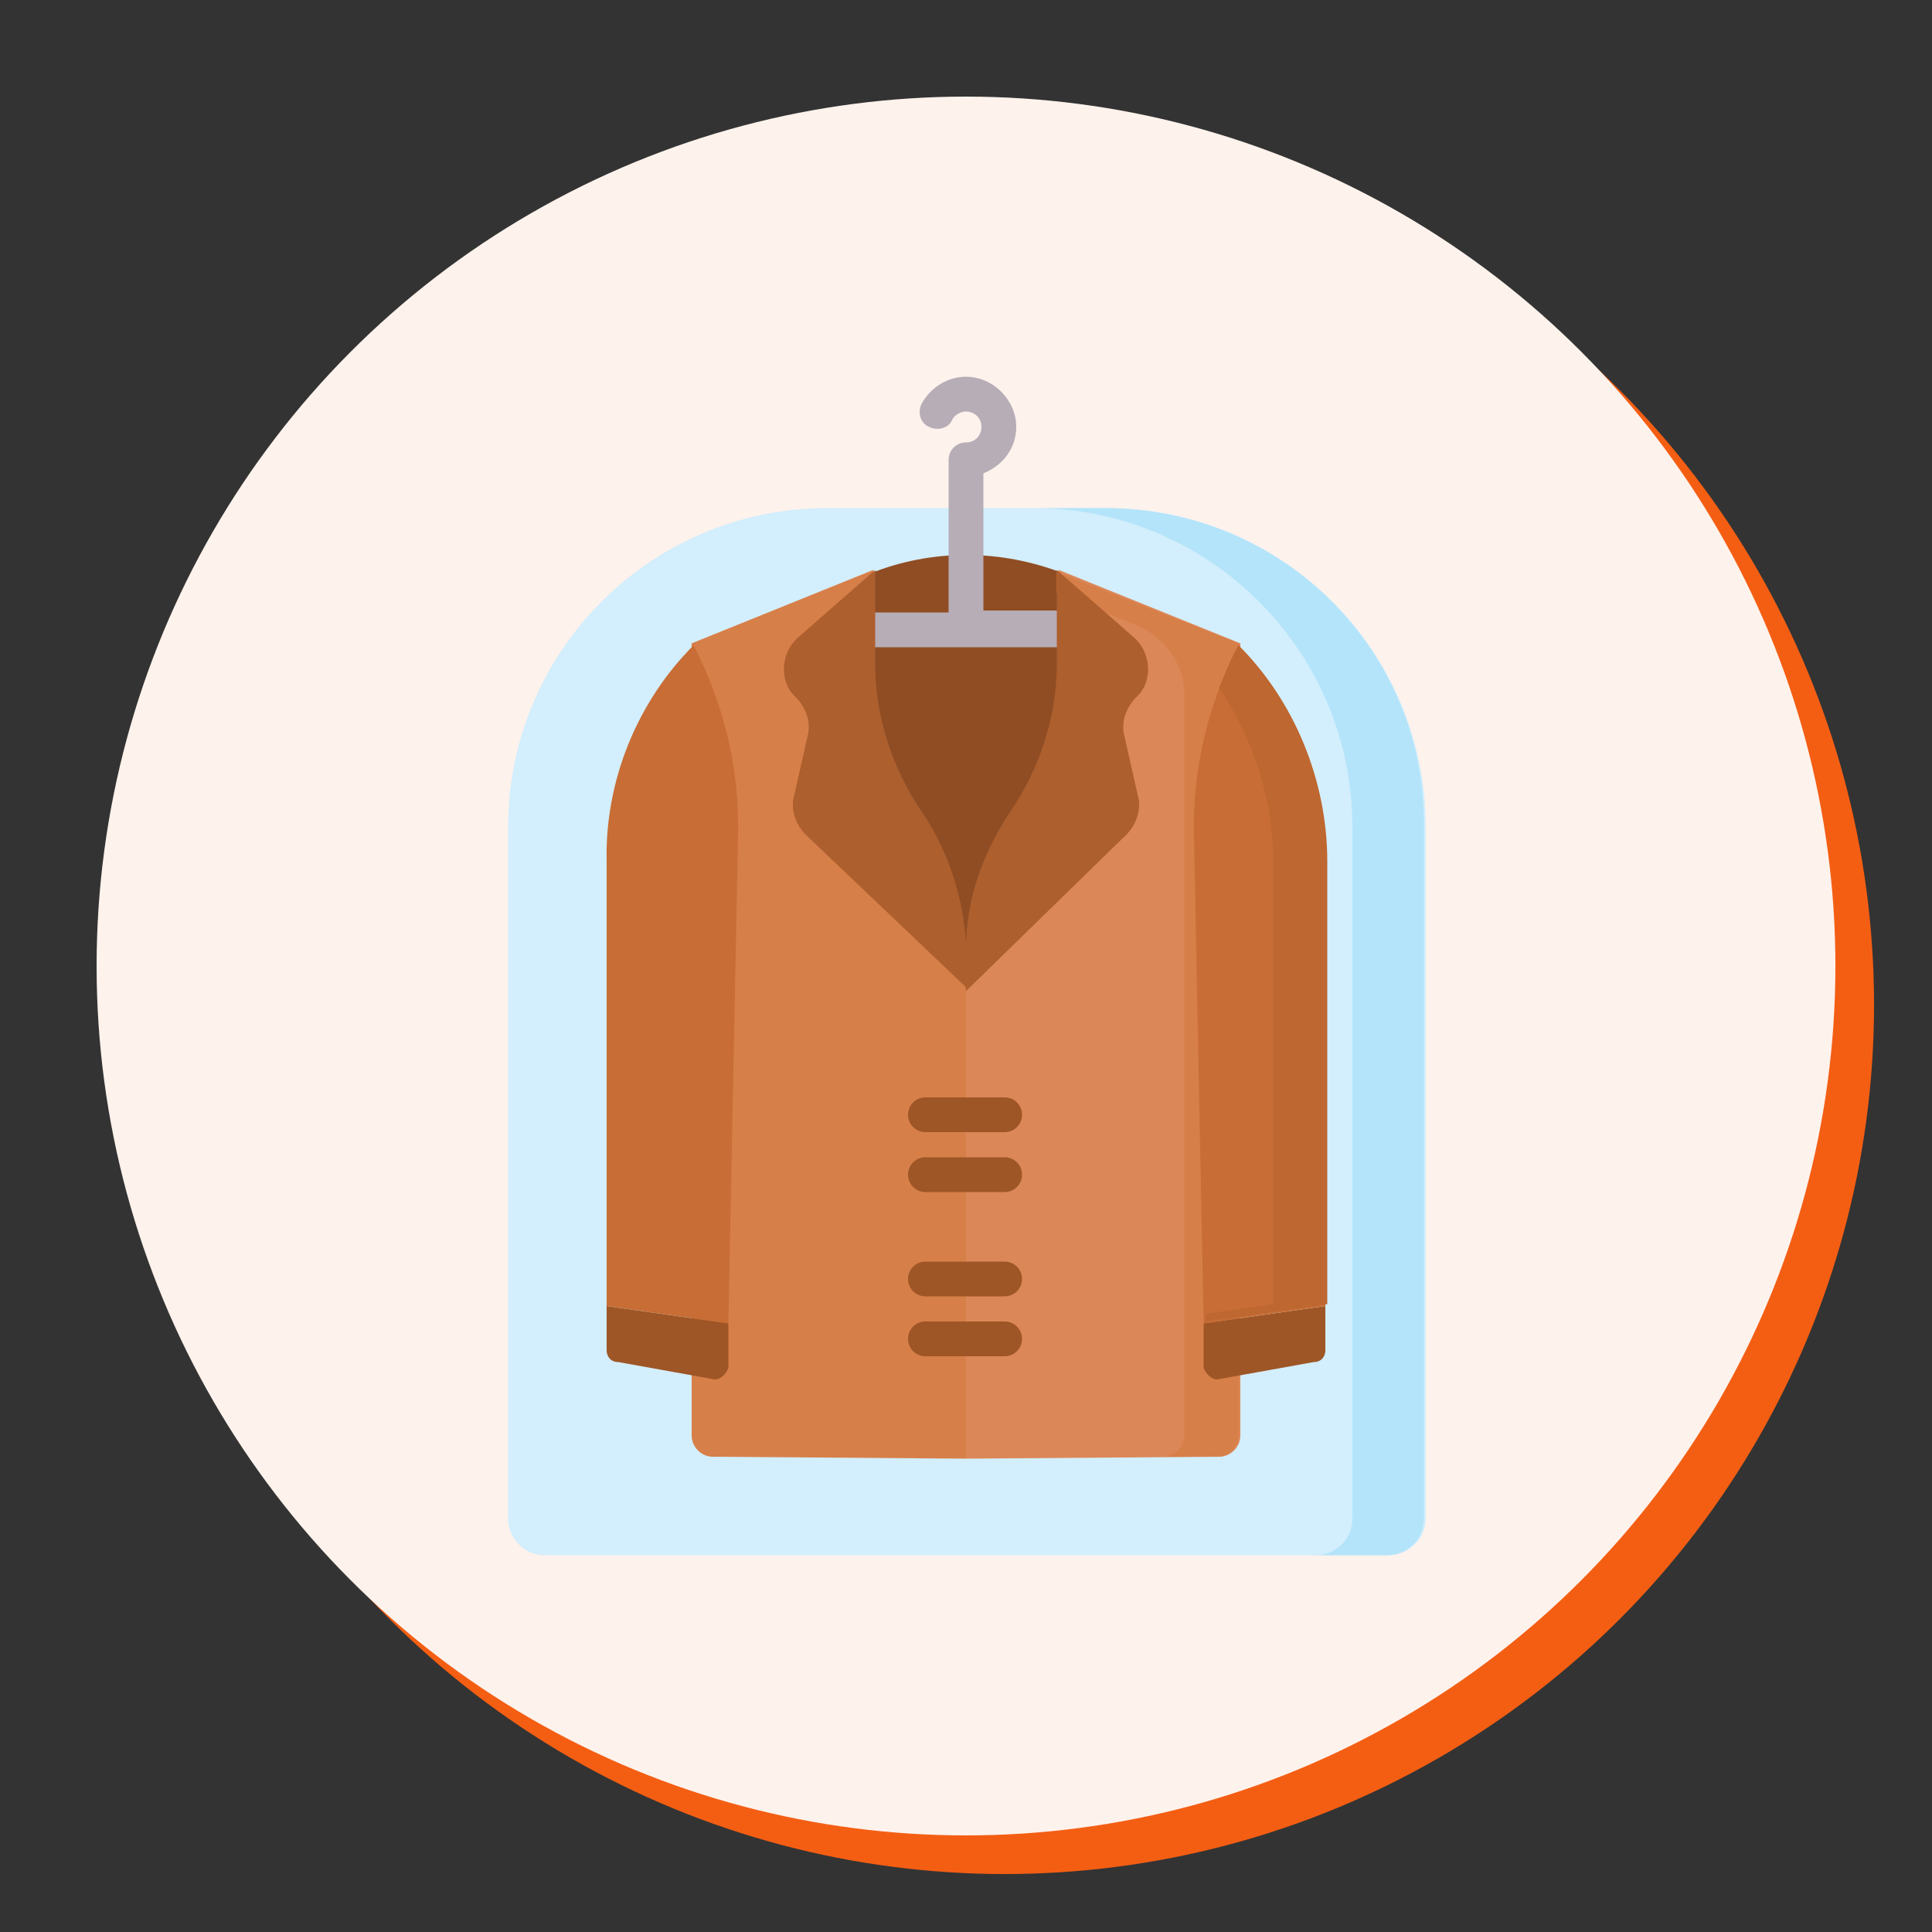
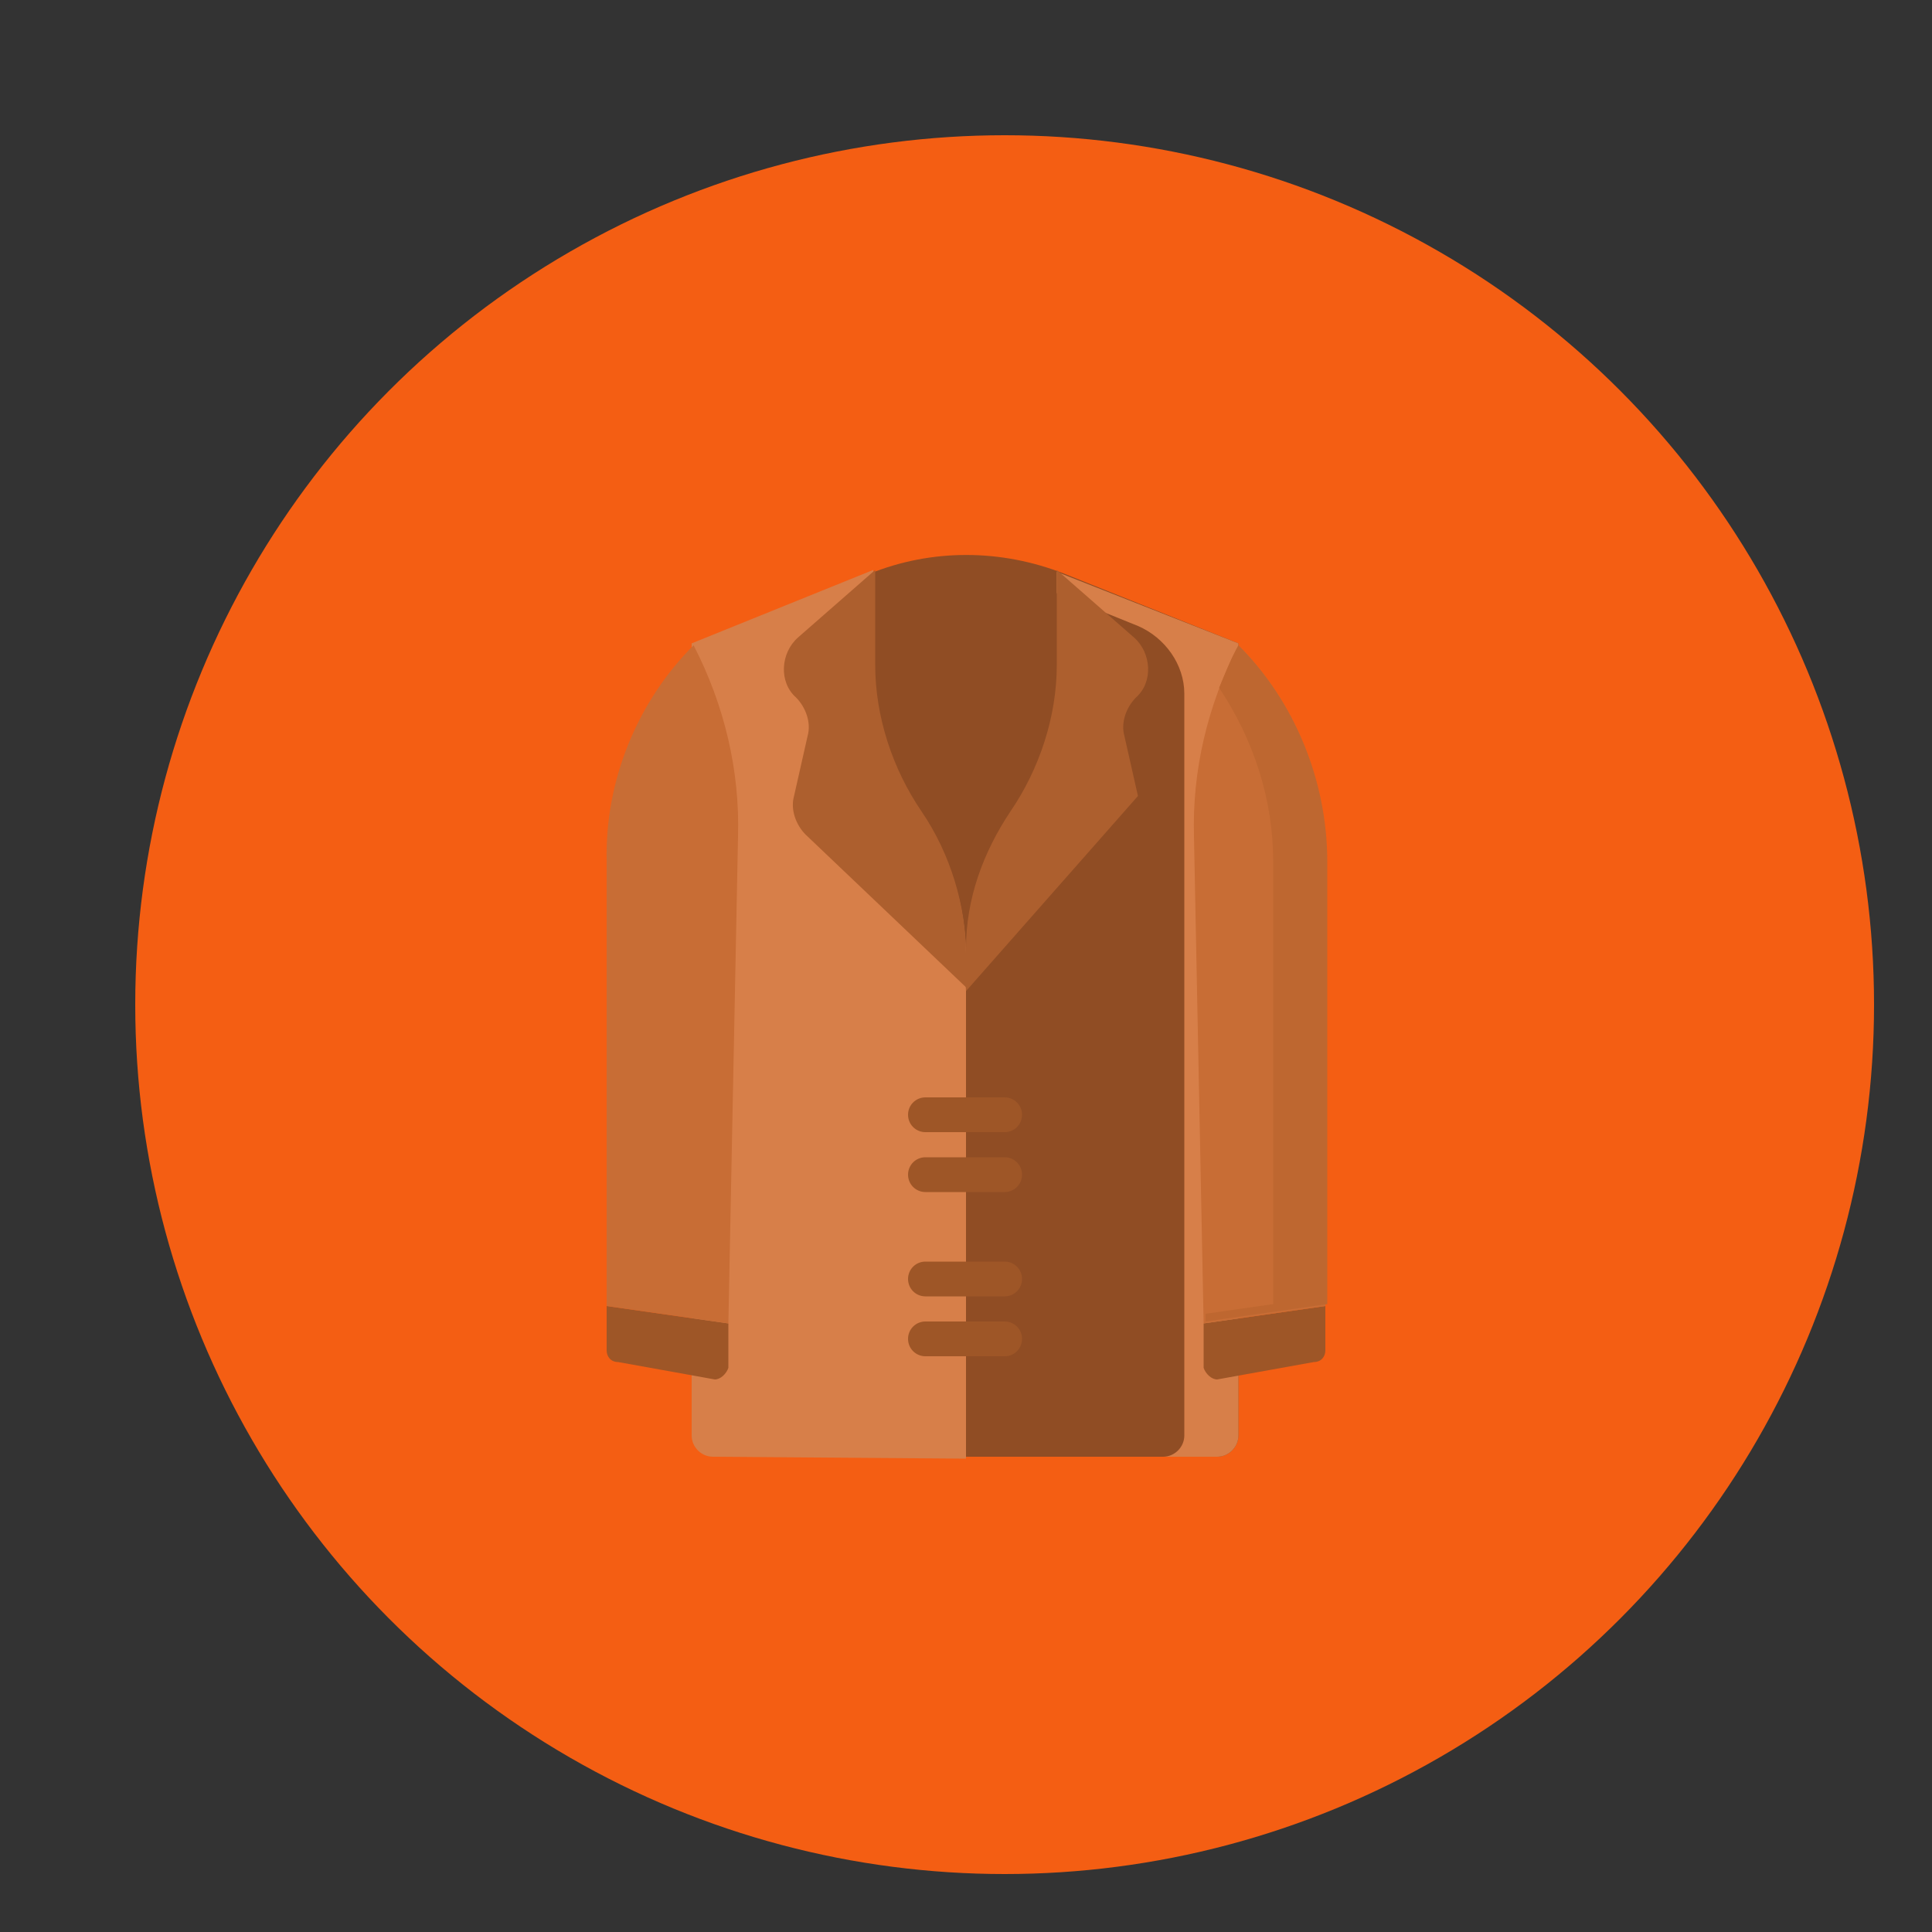
<svg xmlns="http://www.w3.org/2000/svg" version="1.1" id="Layer_1" x="0px" y="0px" viewBox="0 0 100 100" style="enable-background:new 0 0 100 100;" xml:space="preserve">
  <rect x="0" y="0" width="100" height="100" fill="#333333" stroke="none" />
  <style type="text/css">
	.st0{fill:#F45E13;}
	.st1{fill:#FEF2EC;}
	.st2{fill:#D3EEFC;}
	.st3{fill:#B4E4FA;}
	.st4{fill:#904D24;}
	.st5{fill:#D77F49;}
	.st6{fill:#9E5627;}
	.st7{fill:#C86D35;}
	.st8{fill:#DC8757;}
	.st9{fill:#BE6730;}
	.st10{fill:#B6ADB7;}
	.st11{fill:#AD5F2E;}
</style>
  <circle class="st0" cx="52" cy="52" r="45" />
-   <circle class="st1" cx="50" cy="50" r="45" />
  <g>
-     <path class="st2" d="M71.8,80.5H28.2c-1.1,0-1.9-0.9-1.9-1.9V42.8c0-9.1,7.4-16.5,16.5-16.5h14.5c9.1,0,16.5,7.4,16.5,16.5v35.8   C73.8,79.7,72.9,80.5,71.8,80.5L71.8,80.5z" />
-     <path class="st3" d="M57.2,26.3h-3.7c9.1,0,16.5,7.4,16.5,16.5v35.8c0,1.1-0.9,1.9-1.9,1.9h3.7c1.1,0,1.9-0.9,1.9-1.9V42.8   C73.8,33.7,66.4,26.3,57.2,26.3z" />
    <path class="st4" d="M45,29.7l-9,3.6v41c0,0.6,0.5,1.1,1.1,1.1l0,0H63c0.6,0,1.1-0.5,1.1-1.1l0,0v-41l-9-3.6   C51.8,28.4,48.2,28.4,45,29.7z" />
    <path class="st5" d="M50,75.5V49.6c0-2.7-0.8-5.3-2.4-7.6c-1.5-2.2-2.4-4.9-2.4-7.6v-4.9l-9.4,3.8v41c0,0.6,0.5,1.1,1.1,1.1l0,0   L50,75.5L50,75.5z" />
    <path class="st6" d="M37,71.4l-5-0.9c-0.4,0-0.6-0.3-0.6-0.6v-2.3l6.3,0.9v2.3C37.6,71.1,37.3,71.4,37,71.4L37,71.4L37,71.4z" />
    <path class="st7" d="M35.9,33.4c1.6,3.1,2.4,6.5,2.3,9.9l-0.5,25.2l-6.3-0.9v-23C31.3,40.4,33,36.3,35.9,33.4L35.9,33.4z" />
-     <path class="st8" d="M50,75.5V49.6c0-2.7,0.8-5.3,2.4-7.6c1.5-2.2,2.4-4.9,2.4-7.6v-4.9l9.4,3.8v41c0,0.6-0.5,1.1-1.1,1.1L50,75.5   L50,75.5z" />
    <path class="st5" d="M54.7,29.6v1.1l4.2,1.7c1.4,0.6,2.4,2,2.4,3.5v38.4c0,0.6-0.5,1.1-1.1,1.1H63c0.6,0,1.1-0.5,1.1-1.1v-41   L54.7,29.6z" />
    <path class="st6" d="M63,71.4l5-0.9c0.4,0,0.6-0.3,0.6-0.6v-2.3l-6.3,0.9v2.3C62.4,71.1,62.7,71.4,63,71.4L63,71.4L63,71.4z" />
    <path class="st7" d="M64.1,33.4c-1.6,3.1-2.4,6.5-2.3,9.9l0.5,25.2l6.3-0.9v-23C68.7,40.4,67,36.3,64.1,33.4z" />
    <path class="st9" d="M64.1,33.4c-0.4,0.7-0.7,1.5-1,2.2c1.8,2.7,2.8,5.8,2.8,9v22.9L62.4,68v0.4l6.3-0.9V44.6   C68.7,40.4,67,36.3,64.1,33.4z" />
    <path class="st6" d="M52,61.7h-4.1c-0.5,0-0.9-0.4-0.9-0.9s0.4-0.9,0.9-0.9H52c0.5,0,0.9,0.4,0.9,0.9S52.5,61.7,52,61.7z M52,58.6   h-4.1c-0.5,0-0.9-0.4-0.9-0.9s0.4-0.9,0.9-0.9H52c0.5,0,0.9,0.4,0.9,0.9S52.5,58.6,52,58.6z M52,70.2h-4.1c-0.5,0-0.9-0.4-0.9-0.9   s0.4-0.9,0.9-0.9H52c0.5,0,0.9,0.4,0.9,0.9C52.9,69.8,52.5,70.2,52,70.2z M52,67.1h-4.1c-0.5,0-0.9-0.4-0.9-0.9s0.4-0.9,0.9-0.9H52   c0.5,0,0.9,0.4,0.9,0.9S52.5,67.1,52,67.1z" />
-     <path class="st10" d="M55.4,31.6h-4.5v-7.1c1-0.4,1.7-1.3,1.7-2.4c0-1.4-1.2-2.6-2.6-2.6c-0.9,0-1.8,0.5-2.3,1.4   c-0.2,0.4-0.1,1,0.4,1.2c0.4,0.2,1,0.1,1.2-0.4c0.1-0.2,0.4-0.4,0.7-0.4c0.4,0,0.8,0.3,0.8,0.8c0,0.4-0.3,0.8-0.8,0.8   s-0.9,0.4-0.9,0.9v7.9h-5c-0.5,0-0.9,0.4-0.9,0.9s0.4,0.9,0.9,0.9h11.3c0.5,0,0.9-0.4,0.9-0.9l0,0C56.3,32,55.9,31.6,55.4,31.6   L55.4,31.6z" />
    <path class="st11" d="M47.7,42c-1.5-2.2-2.4-4.9-2.4-7.6v-4.9l-4,3.5c-0.9,0.8-1,2.3-0.1,3.1c0.5,0.5,0.8,1.3,0.6,2l-0.7,3.1   c-0.2,0.7,0.1,1.5,0.6,2l8.3,7.9v-1.7C50,46.9,49.2,44.2,47.7,42L47.7,42z" />
-     <path class="st11" d="M52.3,42c1.5-2.2,2.4-4.9,2.4-7.6v-4.9l4,3.5c0.9,0.8,1,2.3,0.1,3.1c-0.5,0.5-0.8,1.3-0.6,2l0.7,3.1   c0.2,0.7-0.1,1.5-0.6,2L50,51.3l-0.1-1.5c0-0.2,0.1-0.5,0.1-0.7C50,46.5,50.9,44.1,52.3,42z" />
+     <path class="st11" d="M52.3,42c1.5-2.2,2.4-4.9,2.4-7.6v-4.9l4,3.5c0.9,0.8,1,2.3,0.1,3.1c-0.5,0.5-0.8,1.3-0.6,2l0.7,3.1   L50,51.3l-0.1-1.5c0-0.2,0.1-0.5,0.1-0.7C50,46.5,50.9,44.1,52.3,42z" />
  </g>
</svg>